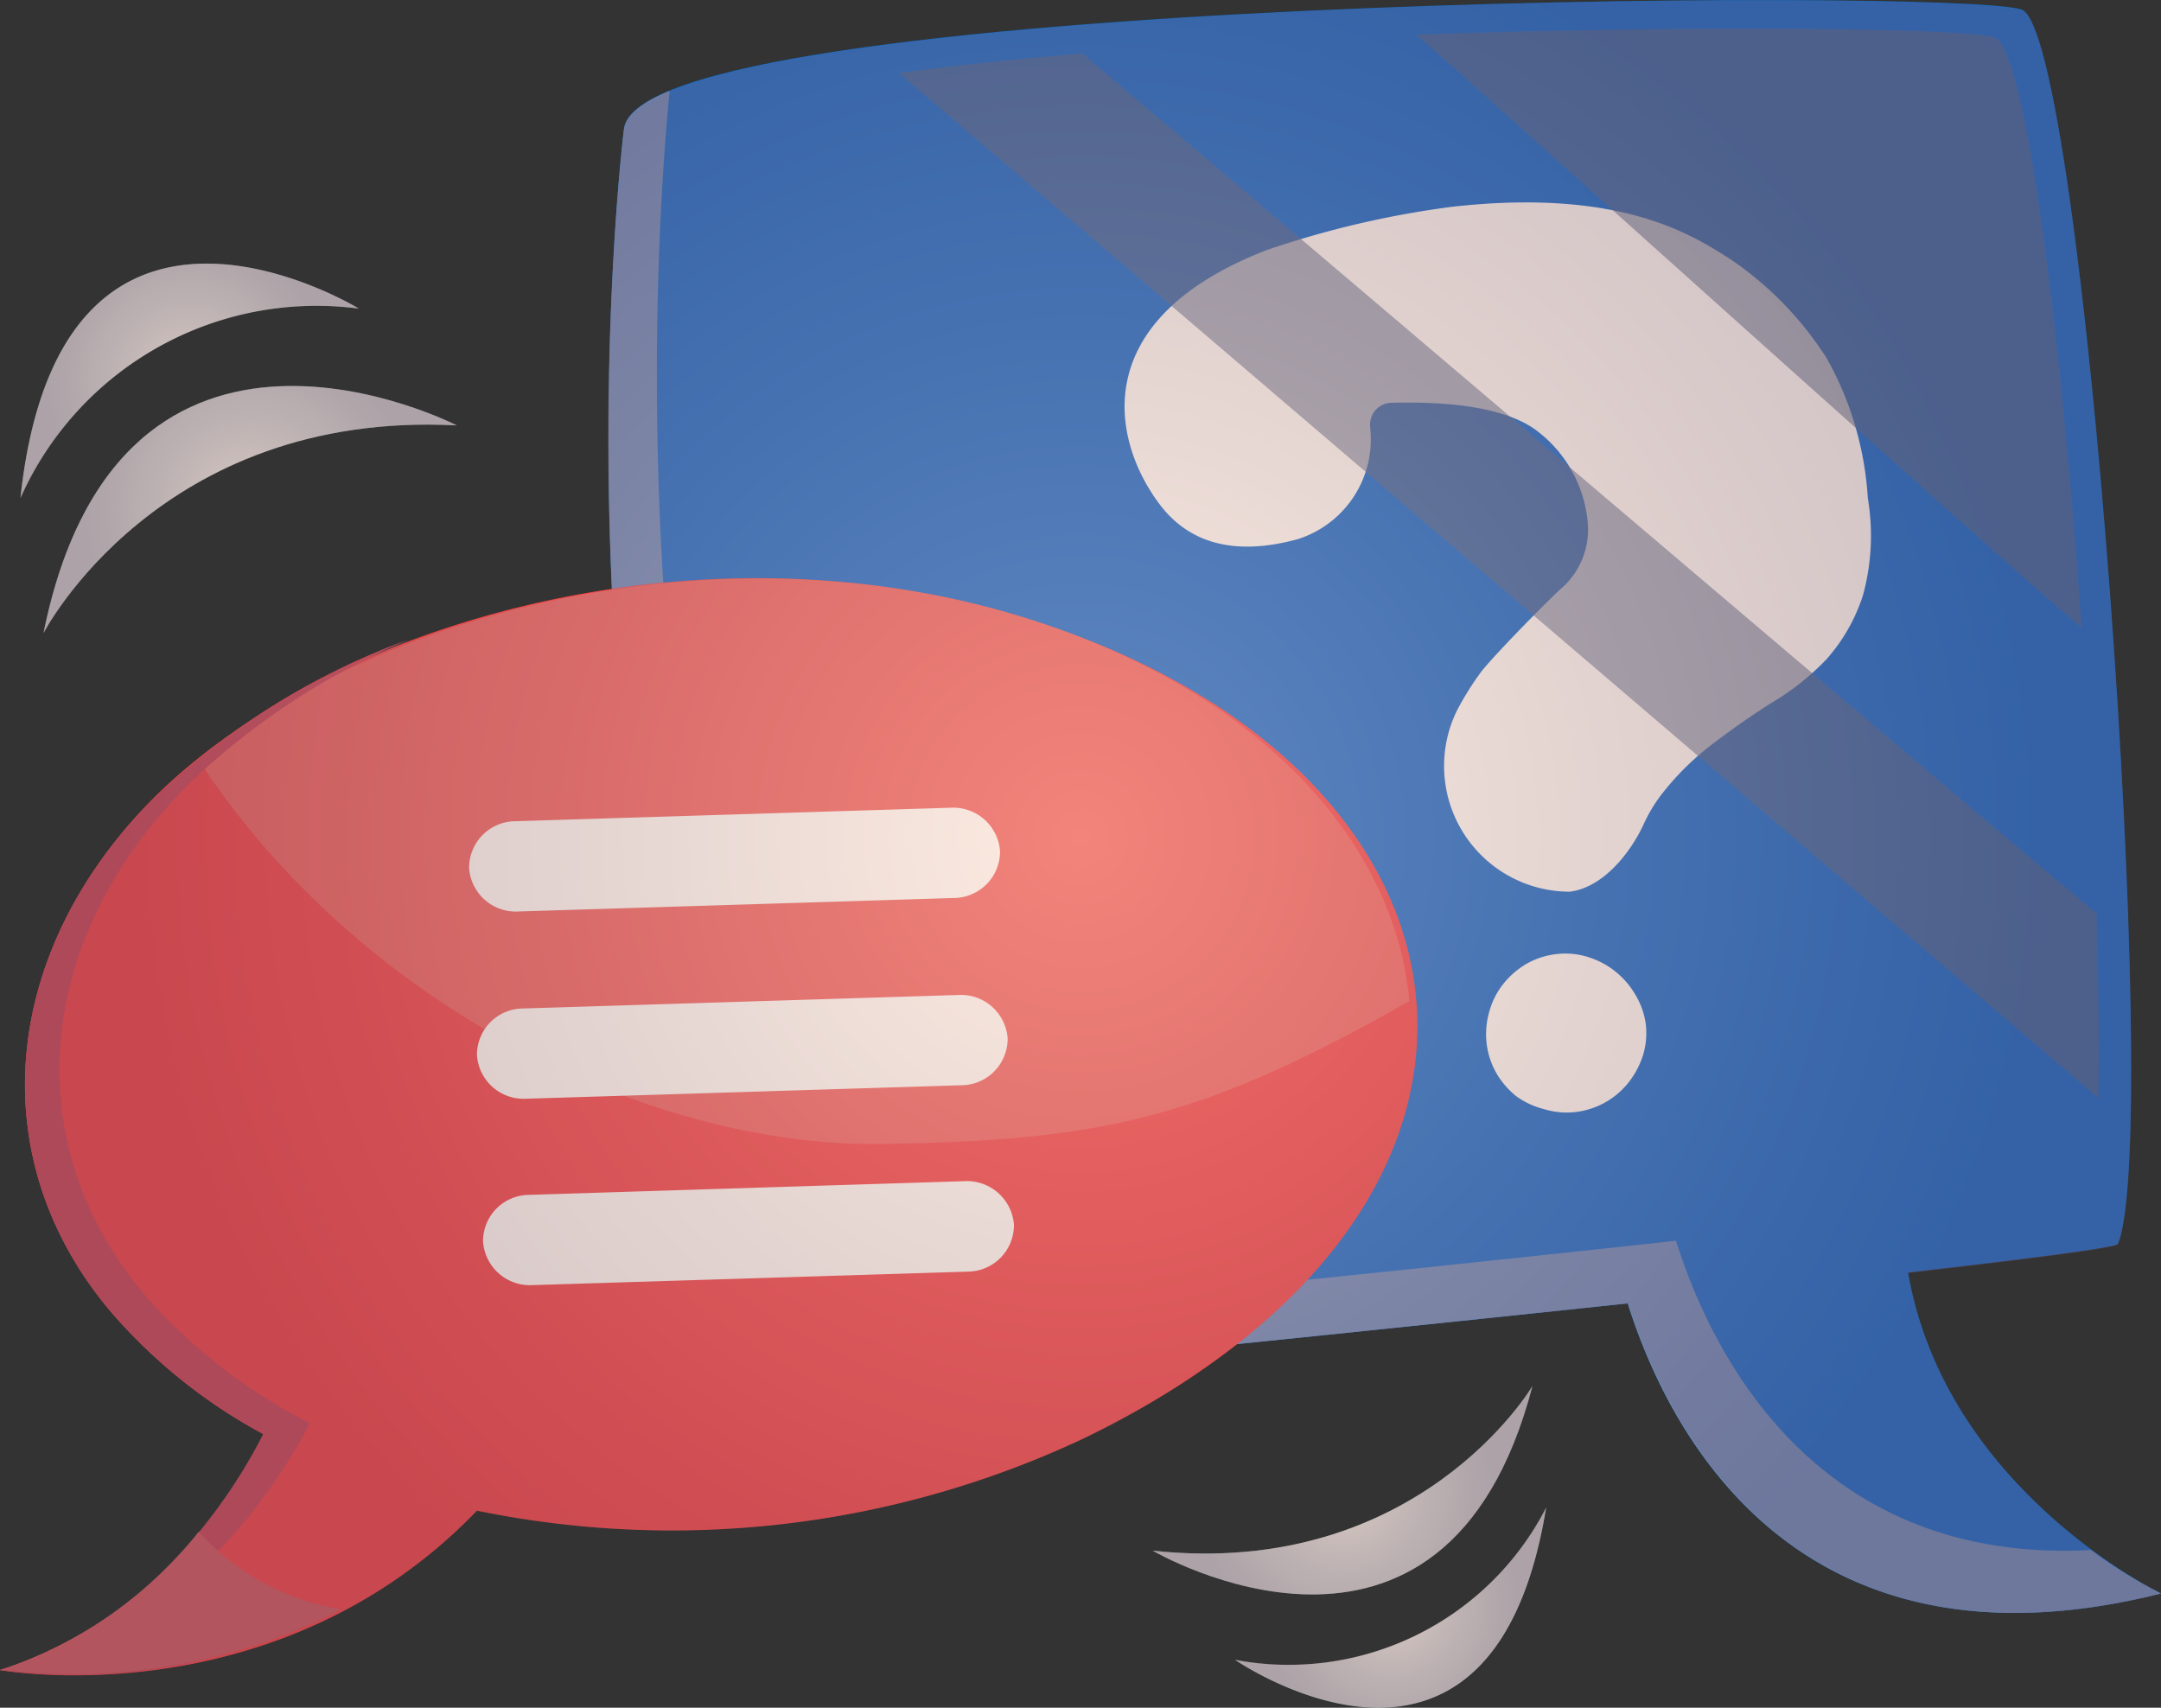
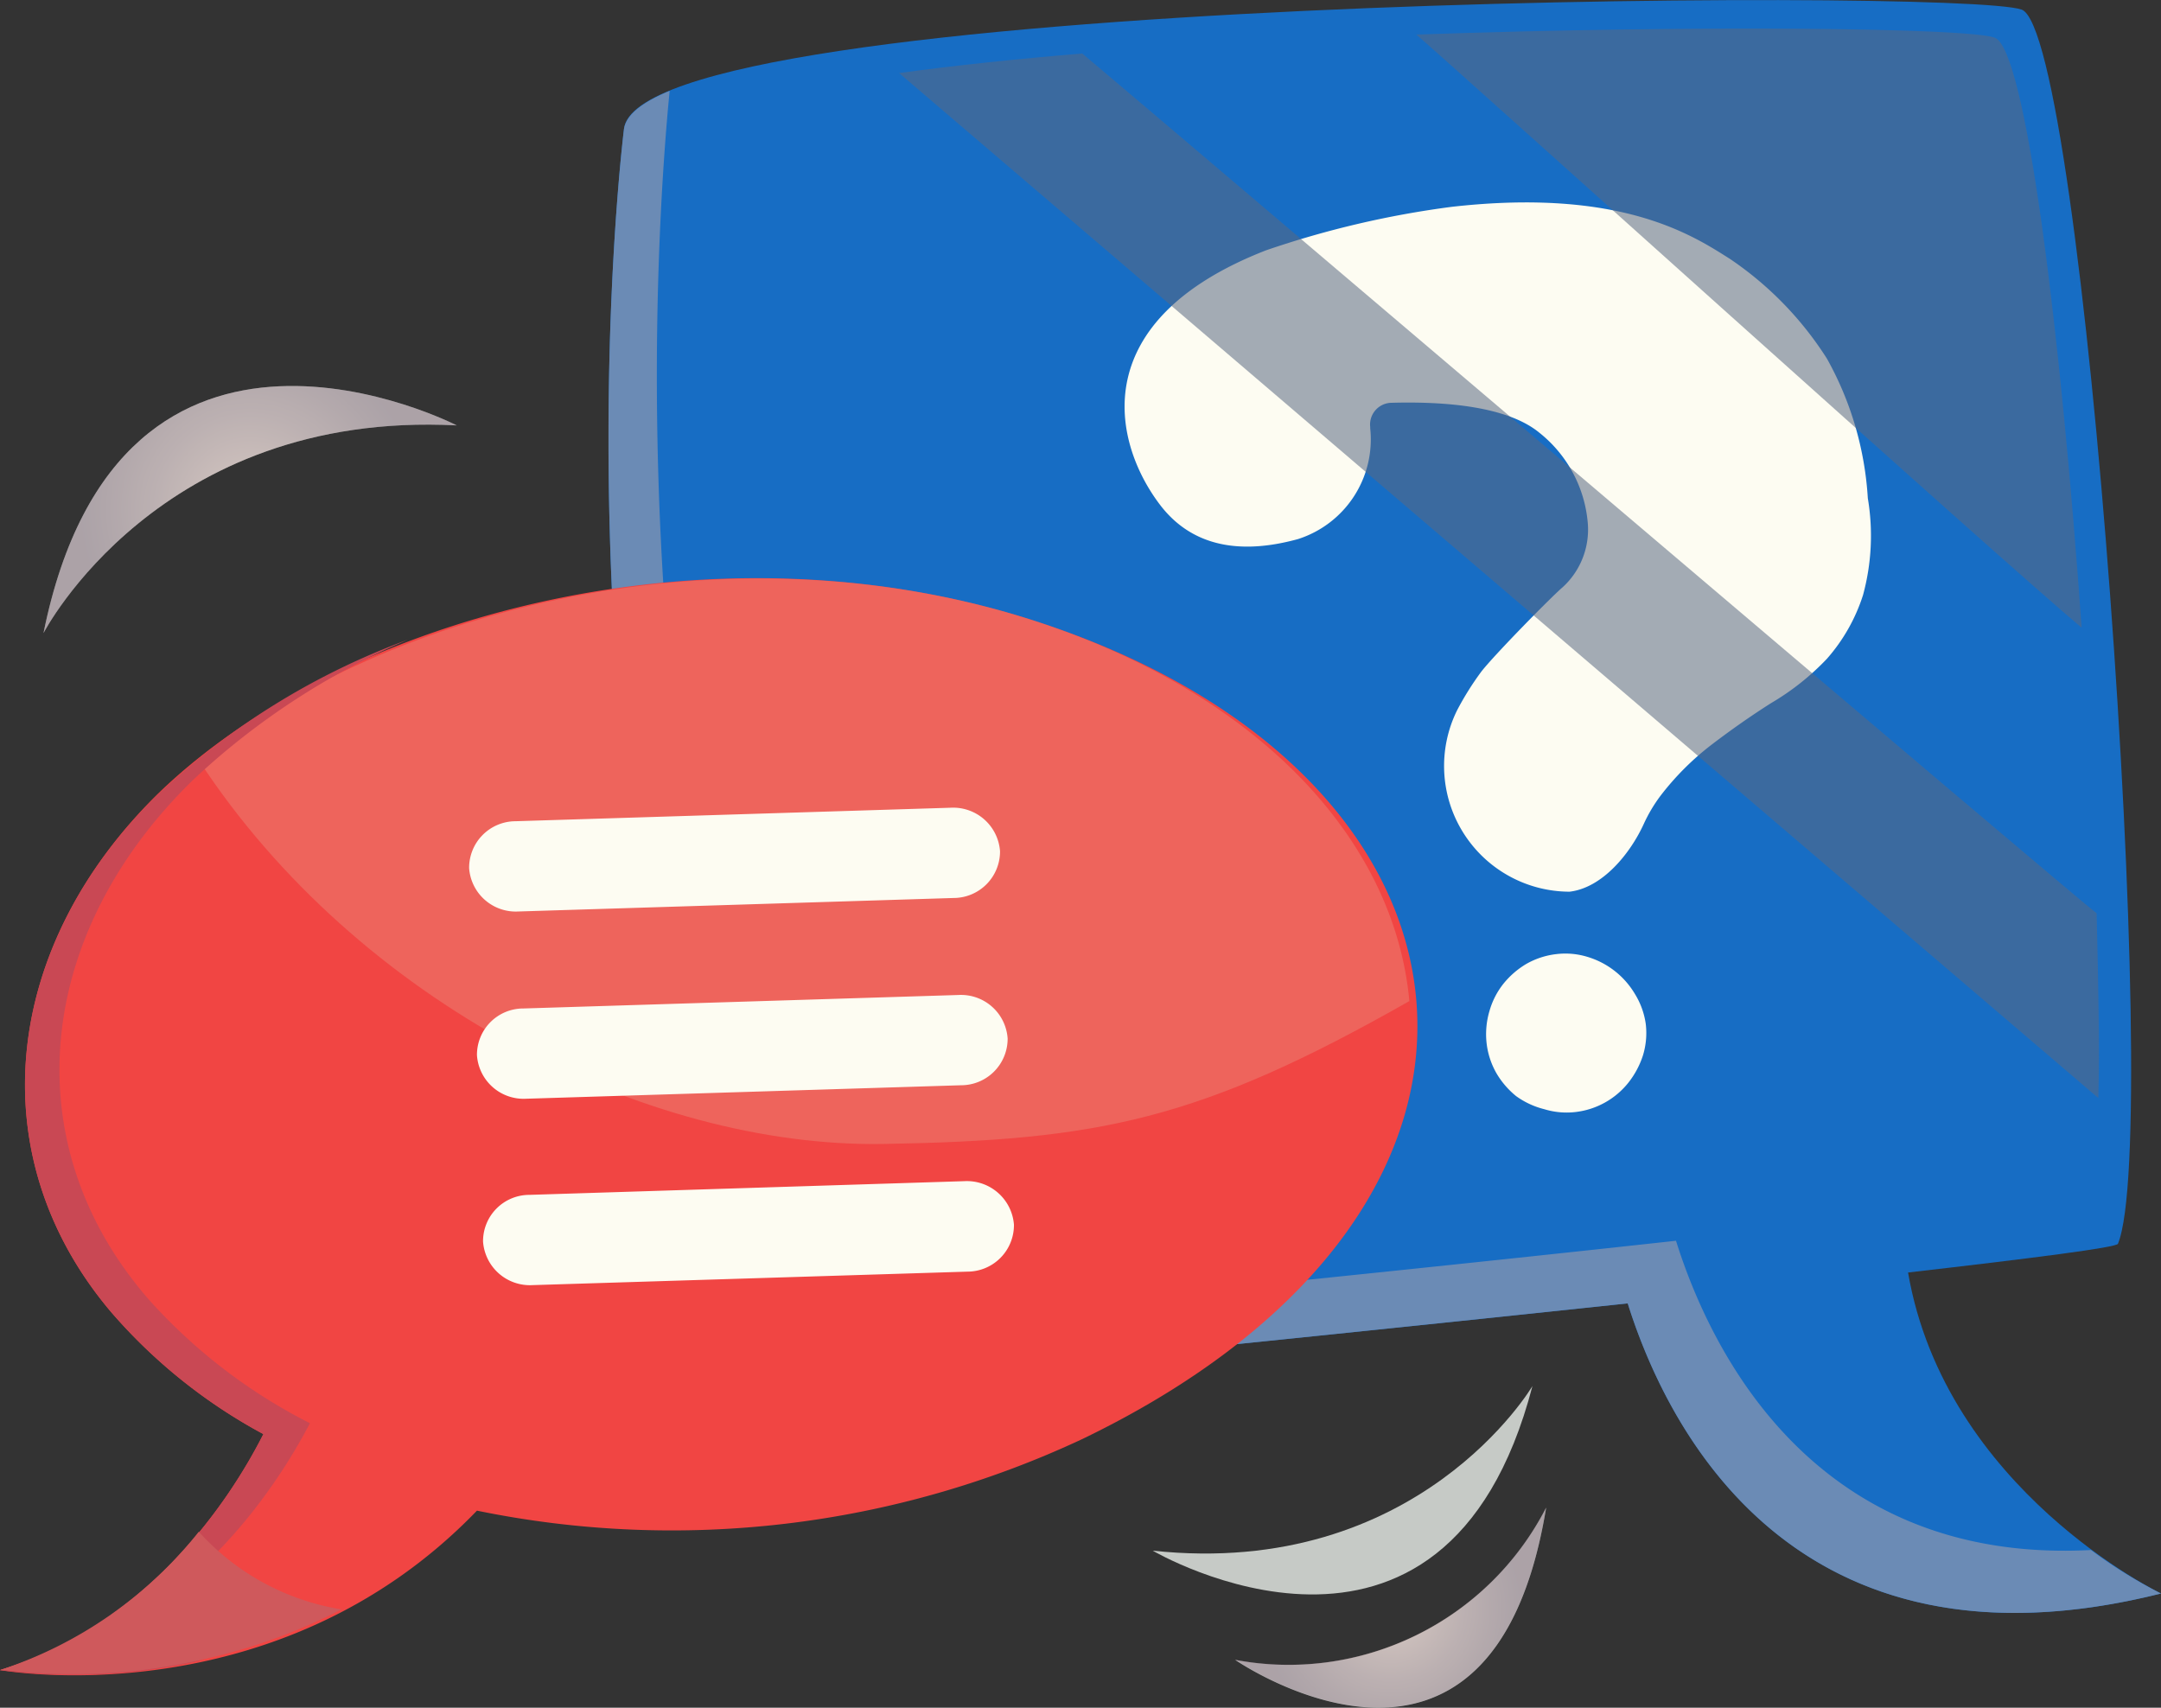
<svg xmlns="http://www.w3.org/2000/svg" xmlns:xlink="http://www.w3.org/1999/xlink" viewBox="0 0 99.36 78.52">
  <rect x="0" y="0" width="99.36" height="78.52" fill="#333333" stroke="none" />
  <defs>
    <style>.cls-1{isolation:isolate;}.cls-2{fill:#176dc4;}.cls-3,.cls-8,.cls-9{mix-blend-mode:multiply;}.cls-4{fill:#6b8bb5;}.cls-5{fill:#fdfcf2;}.cls-6{fill:#f14543;}.cls-7{fill:#ea7e72;}.cls-10,.cls-7{opacity:0.55;mix-blend-mode:screen;}.cls-8{fill:#c94854;}.cls-9{fill:#cf595c;}.cls-10{fill:#596881;}.cls-11{fill:#c6cac6;}.cls-12{opacity:0.32;mix-blend-mode:overlay;}.cls-13{fill:url(#radial-gradient);}.cls-14{fill:url(#radial-gradient-2);}.cls-15{fill:url(#radial-gradient-3);}.cls-16{fill:url(#radial-gradient-4);}.cls-17{fill:url(#radial-gradient-5);}</style>
    <radialGradient id="radial-gradient" cx="49.68" cy="38.51" r="44.45" gradientUnits="userSpaceOnUse">
      <stop offset="0" stop-color="#ffc9bd" />
      <stop offset="0.15" stop-color="#e6b2ad" />
      <stop offset="0.55" stop-color="#a87b87" />
      <stop offset="0.85" stop-color="#82596f" />
      <stop offset="1" stop-color="#734c66" />
    </radialGradient>
    <radialGradient id="radial-gradient-2" cx="63.94" cy="73.92" r="6.01" xlink:href="#radial-gradient" />
    <radialGradient id="radial-gradient-3" cx="61.74" cy="68.52" r="7.04" xlink:href="#radial-gradient" />
    <radialGradient id="radial-gradient-4" cx="8.72" cy="17.51" r="6.69" xlink:href="#radial-gradient" />
    <radialGradient id="radial-gradient-5" cx="11.51" cy="23.43" r="7.84" xlink:href="#radial-gradient" />
  </defs>
  <title>icon_FAQE</title>
  <g class="cls-1">
    <g id="Layer_2" data-name="Layer 2">
      <g id="Layer_1-2" data-name="Layer 1">
        <path class="cls-2" d="M87.73,58.51c5.74-.66,9.58-1.15,9.65-1.32,2.06-5-1.55-55.73-4.43-56.75S29.34-.21,28.69,5.93c0,0-3.91,31,6.59,58.06,0,0,21.79-2.17,39.56-4.06,1.79,5.7,7.62,17.57,24.52,13.34C99.36,73.27,89.45,68.5,87.73,58.51Z" />
        <g class="cls-3">
          <path class="cls-4" d="M77.06,57.05C59.29,59,37.51,61.11,37.51,61.11c-9.33-24-7.29-51.17-6.72-56.93-1.26.52-2,1.1-2.1,1.75,0,0-3.91,31,6.59,58.06,0,0,21.79-2.17,39.56-4.06,1.79,5.7,7.62,17.57,24.52,13.34a22.17,22.17,0,0,1-3.22-2C83.39,71.94,78.64,62.09,77.06,57.05Z" />
        </g>
        <path class="cls-5" d="M75.17,45.7A3.81,3.81,0,0,0,73,44a3.47,3.47,0,0,0-1.44-.13,3.62,3.62,0,0,0-1.38.45,3.93,3.93,0,0,0-1.06.92,3.58,3.58,0,0,0-.64,1.26,3.73,3.73,0,0,0-.13,1.45,3.61,3.61,0,0,0,.45,1.39,3.88,3.88,0,0,0,.91,1.06A3.75,3.75,0,0,0,71,51a3.52,3.52,0,0,0,1.45.13,3.64,3.64,0,0,0,2.43-1.36,4,4,0,0,0,.66-1.24,3.51,3.51,0,0,0,.13-1.45A3.57,3.57,0,0,0,75.17,45.7Z" />
        <path class="cls-5" d="M85.88,22.91A15,15,0,0,0,84,16.49a15.68,15.68,0,0,0-4.45-4.58c-1.71-1.08-5-3.28-12.8-2.4a43.7,43.7,0,0,0-8.54,2c-8.29,3.23-7.08,8.78-4.89,11.68,1.16,1.54,3.1,2.49,6.35,1.6h0A4.81,4.81,0,0,0,63,19.69v-.06a1,1,0,0,1,1-1.11c3.39-.09,5.61.42,6.77,1.37A5.94,5.94,0,0,1,73,24,3.59,3.59,0,0,1,71.85,27c-.52.44-3.15,3.12-3.74,3.88A13.61,13.61,0,0,0,67,32.65,5.78,5.78,0,0,0,72.17,41h0c1.51-.18,2.79-1.75,3.42-3.14a7,7,0,0,1,.75-1.26,12.66,12.66,0,0,1,2.37-2.37c.88-.67,1.79-1.31,2.72-1.9A11.67,11.67,0,0,0,84,30.29a8.21,8.21,0,0,0,1.66-2.93A10.38,10.38,0,0,0,85.88,22.91Z" />
        <path class="cls-6" d="M21.93,69.46a44.52,44.52,0,0,0,27.85-3.3c22.34-10.79,19.36-30.8-2.48-37.7-14.92-4.71-31.72,0-40,8C.14,43.45-1,53.12,5.11,60.33a24.73,24.73,0,0,0,7,5.61C10.43,69.26,6.6,74.79,0,76.79,0,76.79,12.65,79.09,21.93,69.46Z" />
        <path class="cls-7" d="M40.6,52.6c9.93-.17,14.54-1.08,24.2-6.57-.68-7.46-7-14.24-17.5-17.57C33.44,24.08,17.94,27.91,9.17,35,16.45,46.1,29.69,52.77,40.6,52.6Z" />
        <path class="cls-8" d="M9.41,76.31a26.64,26.64,0,0,1-7.64.13c6.81-2,10.72-7.64,12.48-11a25.29,25.29,0,0,1-7.34-5.61c-6.35-7.21-5.28-16.94,2-24a33.7,33.7,0,0,1,9.85-6.42A33.64,33.64,0,0,0,7.28,36.51C.14,43.45-1,53.12,5.11,60.33a24.73,24.73,0,0,0,7,5.61C10.43,69.26,6.6,74.79,0,76.79A26.31,26.31,0,0,0,9.41,76.31Z" />
        <path class="cls-9" d="M15.7,74a11.26,11.26,0,0,1-6.56-3.57A19.38,19.38,0,0,1,0,76.79H.2a26.63,26.63,0,0,0,9.21-.51h0A26.2,26.2,0,0,0,15.7,74Z" />
        <path class="cls-10" d="M95.71,28.86c-.94-13.31-2.55-26.63-4-27.13-1.22-.44-13.42-.6-26.59-.14C66.27,2.55,92.27,26,95.71,28.86Z" />
        <path class="cls-10" d="M96.48,50.49c.06-2.32,0-5.24-.08-8.5-.5-.3-42.87-36.37-46.64-39.53-3,.25-5.89.55-8.42.9Z" />
        <path class="cls-5" d="M23.84,41.91l20-.62a2.14,2.14,0,0,0,2.14-2.15v0a2.16,2.16,0,0,0-2.28-2l-20,.62a2.14,2.14,0,0,0-2.13,2.16v0A2.15,2.15,0,0,0,23.84,41.91Z" />
        <path class="cls-5" d="M24.19,50.52l20-.62a2.14,2.14,0,0,0,2.14-2.15v0a2.15,2.15,0,0,0-2.27-2l-20,.62a2.13,2.13,0,0,0-2.13,2.15v0A2.15,2.15,0,0,0,24.19,50.52Z" />
        <path class="cls-5" d="M46.62,56.31a2.17,2.17,0,0,0-2.28-2l-20,.63a2.13,2.13,0,0,0-2.13,2.15v0a2.16,2.16,0,0,0,2.28,2l20-.62a2.14,2.14,0,0,0,2.13-2.16Z" />
        <path class="cls-11" d="M71.09,69.32a13.3,13.3,0,0,1-14.3,7S68.61,84.5,71.09,69.32Z" />
        <path class="cls-11" d="M70.46,63.73S65.23,72.61,53,71.3C53,71.3,66.43,79.19,70.46,63.73Z" />
-         <path class="cls-11" d="M.94,22.9A14.9,14.9,0,0,1,16.5,14.19S2.77,5.77.94,22.9Z" />
        <path class="cls-11" d="M2,29.11s5.29-10.26,19-9.55C21,19.56,5.54,11.58,2,29.11Z" />
        <g class="cls-12">
-           <path class="cls-13" d="M99.27,73.23l-.06,0-.2-.11L98.89,73l-.43-.24-.07,0-.52-.32-.22-.14L97.17,72l-.25-.17-.78-.56h0c-3-2.27-7.33-6.48-8.41-12.73,5.74-.66,9.58-1.15,9.65-1.32,2.06-5-1.55-55.73-4.43-56.75s-60.31-.67-64.06,5a.41.41,0,0,0-.05.09.64.64,0,0,0-.08.14,1.25,1.25,0,0,0-.07.26,137.63,137.63,0,0,0-.55,21.16A44.91,44.91,0,0,0,18,29.84c.27-.13.54-.28.82-.41A35.08,35.08,0,0,0,9,35l-.17.13c-.54.46-1.08.92-1.58,1.41C.14,43.45-1,53.12,5.11,60.33a24.73,24.73,0,0,0,7,5.61,25.6,25.6,0,0,1-3,4.52h0A20.72,20.72,0,0,1,2.9,75.6l-.18.09c-.35.17-.7.34-1.07.49l-.28.12c-.45.18-.9.35-1.37.49H0s12.65,2.3,21.93-7.33a44.52,44.52,0,0,0,27.85-3.3,38.69,38.69,0,0,0,7.09-4.36c5.81-.59,12.1-1.25,18-1.87,1.8,5.7,7.63,17.57,24.53,13.34Z" />
          <path class="cls-14" d="M56.79,76.31s11.82,8.19,14.3-7A13.3,13.3,0,0,1,56.79,76.31Z" />
-           <path class="cls-15" d="M70.46,63.73S65.23,72.61,53,71.3C53,71.3,66.43,79.19,70.46,63.73Z" />
-           <path class="cls-16" d="M16.5,14.19S2.77,5.77.94,22.9A14.9,14.9,0,0,1,16.5,14.19Z" />
          <path class="cls-17" d="M2,29.11s5.29-10.26,19-9.55C21,19.56,5.54,11.58,2,29.11Z" />
        </g>
      </g>
    </g>
  </g>
</svg>